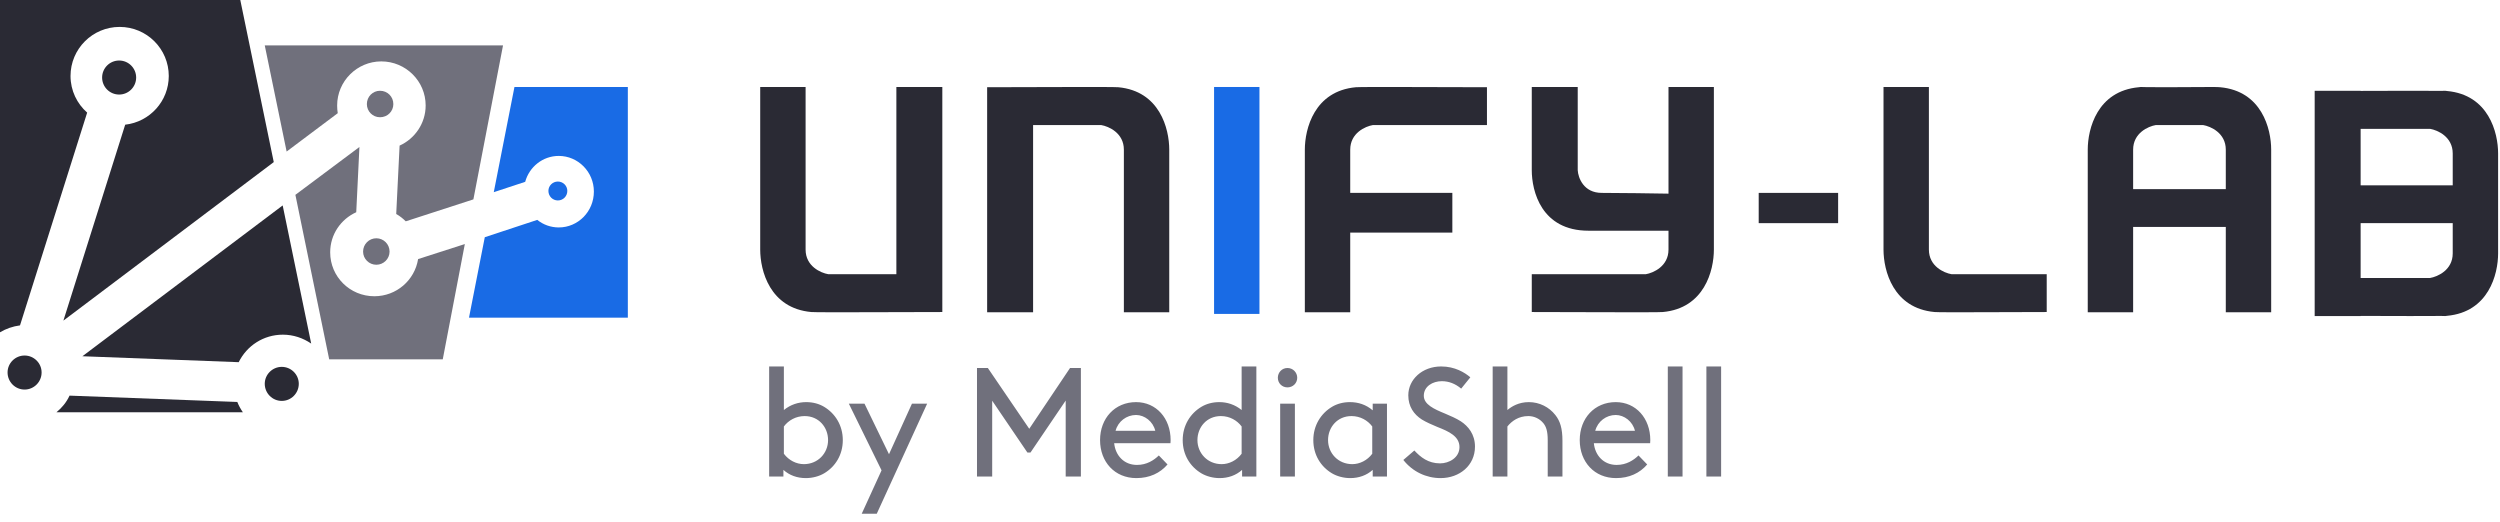
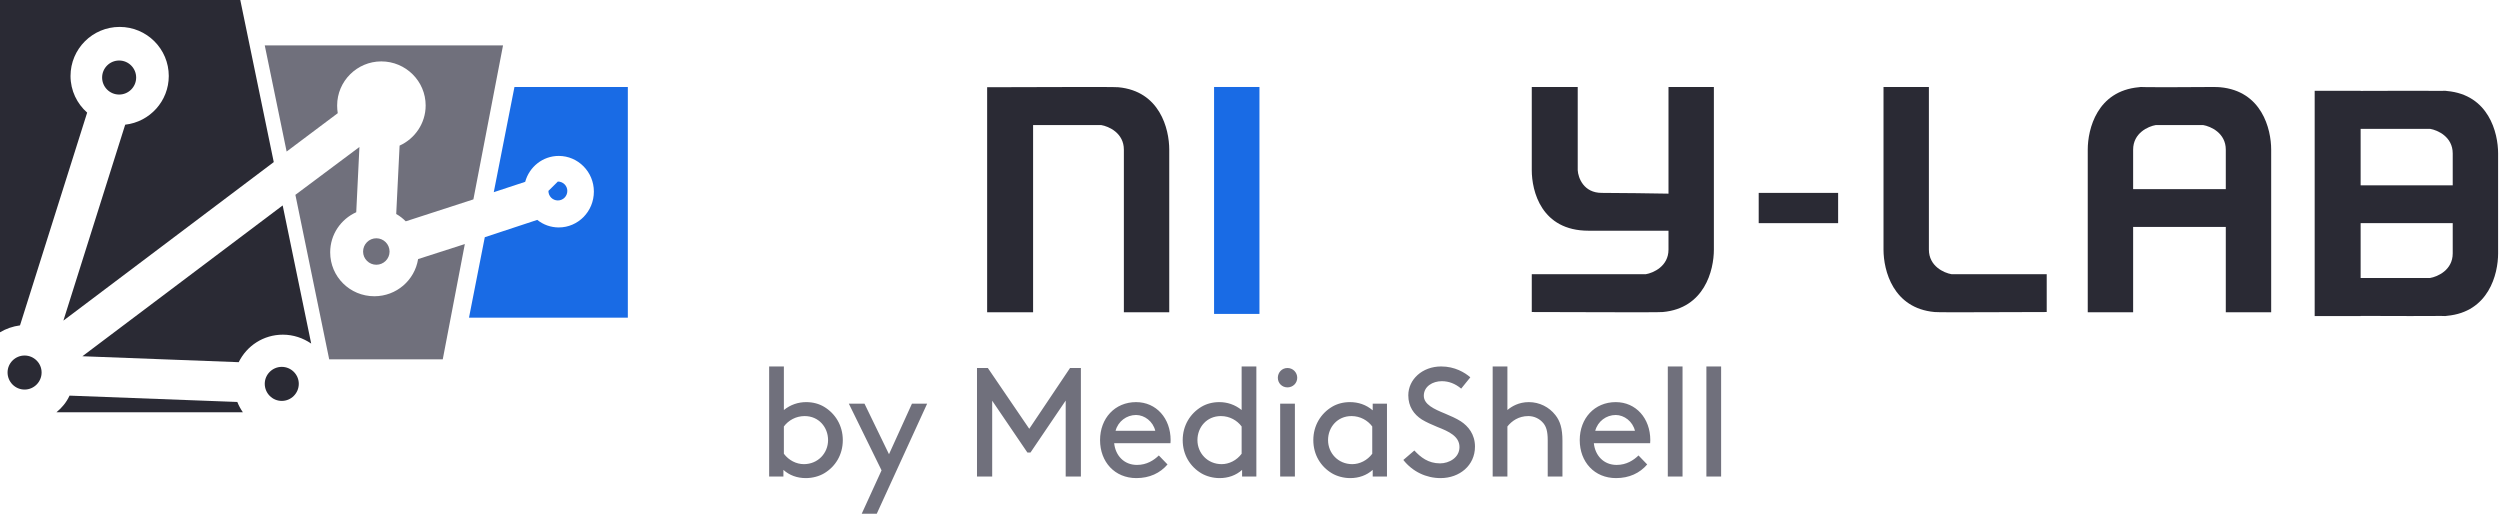
<svg xmlns="http://www.w3.org/2000/svg" width="661" height="138" viewBox="0 0 661 138" fill="none">
-   <path d="M201 23H213L213 66C213 70.4 217 72.167 219 72.5H237V23H249.151V82.5C238.267 82.5 216.093 82.645 214.5 82.5C203.5 81.5 201 71.5 201 66V23Z" fill="#2A2A34" />
  <path d="M498 23H510L510 66C510 70.4 514 72.167 516 72.5H534H541.151V82.5C530.267 82.5 513.093 82.645 511.5 82.5C500.5 81.5 498 71.5 498 66V23Z" fill="#2A2A34" />
  <path d="M309.15 82.564H297.15L297.15 39.565C297.15 35.164 293.15 33.398 291.15 33.065H273.15V82.564H261V23.064C271.883 23.064 294.057 22.92 295.65 23.064C306.65 24.064 309.15 34.065 309.15 39.565V82.564Z" fill="#2A2A34" />
-   <path d="M345 82.564H357L357 61.5H384V51H357L357 39.565C357 35.164 361 33.398 363 33.065H381H393.151V23.064C382.267 23.064 360.093 22.92 358.5 23.064C347.5 24.064 345 34.065 345 39.565V82.564Z" fill="#2A2A34" />
  <path d="M453.15 23H441.15L441.15 51.202C437.267 51.135 428.3 51 423.5 51C418.7 51 417.267 47 417.15 45V23H405V45C405 50.5 407.5 61 420 61H441.15L441.15 66C441.15 70.4 437.15 72.167 435.15 72.5H405V82.5C415.883 82.5 438.057 82.645 439.65 82.5C450.65 81.5 453.15 71.5 453.15 66V23Z" fill="#2A2A34" />
  <rect x="321" y="23" width="12" height="60" fill="#196BE5" />
  <rect x="465" y="59" width="8" height="21" transform="rotate(-90 465 59)" fill="#2A2A34" />
  <path fill-rule="evenodd" clip-rule="evenodd" d="M624.151 24.037L625.175 24.033C633.597 24.006 642.3 23.977 645.481 24.027C646.465 24.01 646.498 23.995 646.524 24.002C646.545 24.007 646.562 24.025 647 24.064C658 25.064 660.5 35.064 660.5 40.564V49V61V67C660.5 72.5 658 82.5 647 83.5C646.61 83.535 646.554 83.554 646.532 83.561C646.529 83.561 646.527 83.562 646.524 83.563C646.515 83.565 646.504 83.565 646.45 83.562C646.352 83.558 646.113 83.548 645.481 83.537C642.3 83.587 633.598 83.559 625.177 83.531H625.176H625.175H625.175L624.151 83.528V83.564H612V83.5V24.064V24H624.151V24.037ZM648.5 61L648.5 59H624.151V73.5L630 73.5L642.151 73.5L642.5 73.5C644.5 73.167 648.5 71.4 648.5 67L648.5 61ZM648.5 49L648.5 40.564C648.5 36.164 644.5 34.398 642.5 34.064H630L624.151 34.064V49H648.5Z" fill="#2A2A34" />
  <path fill-rule="evenodd" clip-rule="evenodd" d="M552 82.564H564L564 60H588.5L588.5 82.564H600.5V39.564C600.5 34.064 598 24.064 587 23.064C586.085 22.981 584.534 22.994 581.318 23.019C579.205 23.036 576.373 23.058 572.531 23.063C567.319 23.056 566.283 23.012 566.05 23.002C565.996 23 565.985 22.999 565.976 23.002C565.973 23.002 565.971 23.003 565.968 23.004C565.946 23.011 565.89 23.029 565.5 23.064C554.5 24.064 552 34.064 552 39.564V82.564ZM588.5 50L588.5 39.564C588.5 35.164 584.5 33.398 582.5 33.064H570C568 33.398 564 35.164 564 39.564L564 50H588.5Z" fill="#2A2A34" />
  <path d="M207.134 126V124.237C208.733 125.672 210.742 126.41 213.079 126.41C214.842 126.41 216.605 125.918 217.917 125.139C220.869 123.376 222.837 120.26 222.837 116.365C222.837 112.47 220.828 109.313 217.876 107.55C216.564 106.771 214.965 106.32 213.161 106.32C211.07 106.32 209.02 106.976 207.257 108.411V96.89H203.362V126H207.134ZM207.257 119.973V112.757C208.446 111.158 210.414 110.01 212.751 110.01C216.482 110.01 218.942 112.962 218.942 116.365C218.942 119.809 216.277 122.72 212.546 122.72C210.578 122.72 208.569 121.736 207.257 119.973ZM227.835 135.84H231.812L245.137 106.73H241.119L235.051 120.096L228.573 106.73H224.432L233.083 124.36L227.835 135.84ZM258.317 126H262.335V105.951L271.642 119.645H272.462L281.769 105.91V126H285.787V97.3H282.917L272.134 113.372L261.187 97.3H258.317V126ZM294.587 117.185H309.47C309.511 116.816 309.511 116.529 309.511 116.365C309.511 110.625 305.739 106.32 300.368 106.32C294.792 106.32 290.856 110.584 290.856 116.365C290.856 122.146 294.751 126.41 300.45 126.41C303.935 126.41 306.723 125.098 308.691 122.802L306.395 120.424C305.083 121.695 303.197 122.925 300.614 122.925C297.17 122.925 294.915 120.424 294.587 117.185ZM300.368 109.723C302.623 109.723 304.878 111.445 305.452 113.905H294.956C295.612 111.404 297.867 109.723 300.368 109.723ZM328.41 124.237V126H332.182V96.89H328.287V108.411C326.524 106.976 324.474 106.32 322.383 106.32C320.579 106.32 318.98 106.771 317.668 107.55C314.716 109.313 312.707 112.47 312.707 116.365C312.707 120.26 314.675 123.376 317.627 125.139C318.939 125.918 320.702 126.41 322.465 126.41C324.761 126.41 326.811 125.672 328.41 124.237ZM328.287 112.757V119.973C326.975 121.736 324.966 122.72 322.998 122.72C319.267 122.72 316.602 119.809 316.602 116.365C316.602 112.962 319.062 110.01 322.793 110.01C325.13 110.01 327.098 111.158 328.287 112.757ZM338.476 106.73V126H342.371V106.73H338.476ZM337.861 99.883C337.861 101.318 338.968 102.425 340.403 102.425C341.838 102.425 342.986 101.318 342.986 99.883C342.986 98.448 341.838 97.3 340.403 97.3C338.968 97.3 337.861 98.448 337.861 99.883ZM362.945 124.237V126H366.717V106.73H362.945V108.493C361.182 106.976 359.091 106.32 356.918 106.32C355.114 106.32 353.515 106.771 352.203 107.55C349.251 109.313 347.242 112.47 347.242 116.365C347.242 120.26 349.21 123.376 352.162 125.139C353.474 125.918 355.237 126.41 357 126.41C359.296 126.41 361.346 125.672 362.945 124.237ZM362.822 112.757V119.973C361.51 121.736 359.501 122.72 357.533 122.72C353.802 122.72 351.137 119.809 351.137 116.365C351.137 112.962 353.597 110.01 357.328 110.01C359.665 110.01 361.633 111.158 362.822 112.757ZM373.954 119.112L371.043 121.613C373.503 124.729 377.111 126.41 380.883 126.41C385.926 126.41 389.985 123.048 389.985 118.087C389.985 114.807 388.181 112.675 386.254 111.404C384.983 110.584 383.507 109.969 382.072 109.354C379.161 108.165 376.455 106.935 376.455 104.639C376.455 102.138 378.833 100.785 381.211 100.785C383.056 100.785 384.778 101.441 386.336 102.753L388.755 99.76C387.279 98.489 384.655 96.89 381.047 96.89C376.045 96.89 372.355 100.334 372.355 104.516C372.355 107.509 373.831 109.559 375.922 110.912C377.193 111.691 378.587 112.265 380.022 112.88C383.056 114.069 385.885 115.34 385.885 118.21C385.885 121.039 383.097 122.515 380.76 122.515C377.603 122.515 375.594 120.875 373.954 119.112ZM398.557 108.411V96.89H394.662V126H398.557V112.757C399.705 111.322 401.509 110.01 404.092 110.01C405.691 110.01 407.126 110.748 408.069 111.896C408.766 112.757 409.217 113.905 409.217 116.365V126H413.112V116.57C413.112 113.249 412.497 111.322 411.226 109.723C409.586 107.632 407.044 106.32 404.215 106.32C401.55 106.32 399.664 107.468 398.557 108.411ZM421.413 117.185H436.296C436.337 116.816 436.337 116.529 436.337 116.365C436.337 110.625 432.565 106.32 427.194 106.32C421.618 106.32 417.682 110.584 417.682 116.365C417.682 122.146 421.577 126.41 427.276 126.41C430.761 126.41 433.549 125.098 435.517 122.802L433.221 120.424C431.909 121.695 430.023 122.925 427.44 122.925C423.996 122.925 421.741 120.424 421.413 117.185ZM427.194 109.723C429.449 109.723 431.704 111.445 432.278 113.905H421.782C422.438 111.404 424.693 109.723 427.194 109.723ZM440.968 96.89V126H444.863V96.89H440.968ZM451.169 96.89V126H455.064V96.89H451.169Z" fill="#70707C" />
  <path fill-rule="evenodd" clip-rule="evenodd" d="M0 0H63.531L72.382 42.857L16.76 84.772L33.101 32.967C39.596 32.234 44.624 26.74 44.624 20.094C44.624 12.925 38.81 7.117 31.635 7.117C24.459 7.117 18.646 12.925 18.646 20.094C18.646 23.966 20.374 27.42 23.045 29.775L5.29 86.028C3.352 86.29 1.571 86.917 0 87.859V0ZM74.739 54.317L82.281 90.842C80.134 89.377 77.568 88.487 74.792 88.487C69.659 88.487 65.259 91.418 63.112 95.761L21.788 94.191L74.739 54.317ZM18.384 104.604L62.745 106.279C63.112 107.221 63.636 108.163 64.212 109H14.927C16.393 107.796 17.598 106.331 18.384 104.604Z" fill="#2A2A34" />
  <path fill-rule="evenodd" clip-rule="evenodd" d="M70 12H133L125.164 52.716L107.285 58.518C106.548 57.786 105.707 57.106 104.76 56.584L105.654 38.499C109.704 36.67 112.543 32.593 112.543 27.889C112.543 21.46 107.285 16.234 100.816 16.234C94.401 16.234 89.142 21.46 89.142 27.889C89.142 28.569 89.195 29.248 89.3 29.928L75.785 40.067L70 12ZM122.903 64.528L117.066 95H87.038L78.099 51.514L95.032 38.865L94.19 56.113C90.141 57.943 87.301 61.967 87.301 66.724C87.301 73.152 92.507 78.327 98.976 78.327C104.813 78.327 109.651 74.093 110.545 68.501L122.903 64.528Z" fill="#70707C" />
  <path fill-rule="evenodd" clip-rule="evenodd" d="M166 23H136.022L130.553 50.813L138.86 48.074C139.943 44.123 143.504 41.226 147.735 41.226C152.843 41.226 157.022 45.44 157.022 50.655C157.022 55.923 152.843 60.137 147.735 60.137C145.619 60.137 143.607 59.4 142.059 58.136L128.179 62.718L124 84H166V23Z" fill="#196BE5" />
  <path fill-rule="evenodd" clip-rule="evenodd" d="M31.5 16C33.983 16 36 18.017 36 20.5C36 22.983 33.983 25 31.5 25C29.017 25 27 22.983 27 20.5C27 18.017 29.017 16 31.5 16Z" fill="#2A2A34" />
  <path fill-rule="evenodd" clip-rule="evenodd" d="M6.5 94C8.983 94 11 96.029 11 98.474C11 100.971 8.983 103 6.5 103C4.017 103 2 100.971 2 98.474C2 96.029 4.017 94 6.5 94Z" fill="#2A2A34" />
  <path fill-rule="evenodd" clip-rule="evenodd" d="M74.5 97C76.983 97 79 99.029 79 101.474C79 103.971 76.983 106 74.5 106C72.017 106 70 103.971 70 101.474C70 99.029 72.017 97 74.5 97Z" fill="#2A2A34" />
-   <path fill-rule="evenodd" clip-rule="evenodd" d="M100.473 24C102.45 24 104 25.55 104 27.527C104 29.45 102.45 31 100.473 31C98.55 31 97 29.45 97 27.527C97 25.55 98.55 24 100.473 24Z" fill="#70707C" />
  <path fill-rule="evenodd" clip-rule="evenodd" d="M99.5 63C101.409 63 103 64.55 103 66.527C103 68.45 101.409 70 99.5 70C97.591 70 96 68.45 96 66.527C96 64.55 97.591 63 99.5 63Z" fill="#70707C" />
-   <path fill-rule="evenodd" clip-rule="evenodd" d="M147.5 48C148.878 48 150 49.111 150 50.475C150 51.889 148.878 53 147.5 53C146.122 53 145 51.889 145 50.475C145 49.111 146.122 48 147.5 48Z" fill="#196BE5" />
+   <path fill-rule="evenodd" clip-rule="evenodd" d="M147.5 48C148.878 48 150 49.111 150 50.475C150 51.889 148.878 53 147.5 53C146.122 53 145 51.889 145 50.475Z" fill="#196BE5" />
</svg>